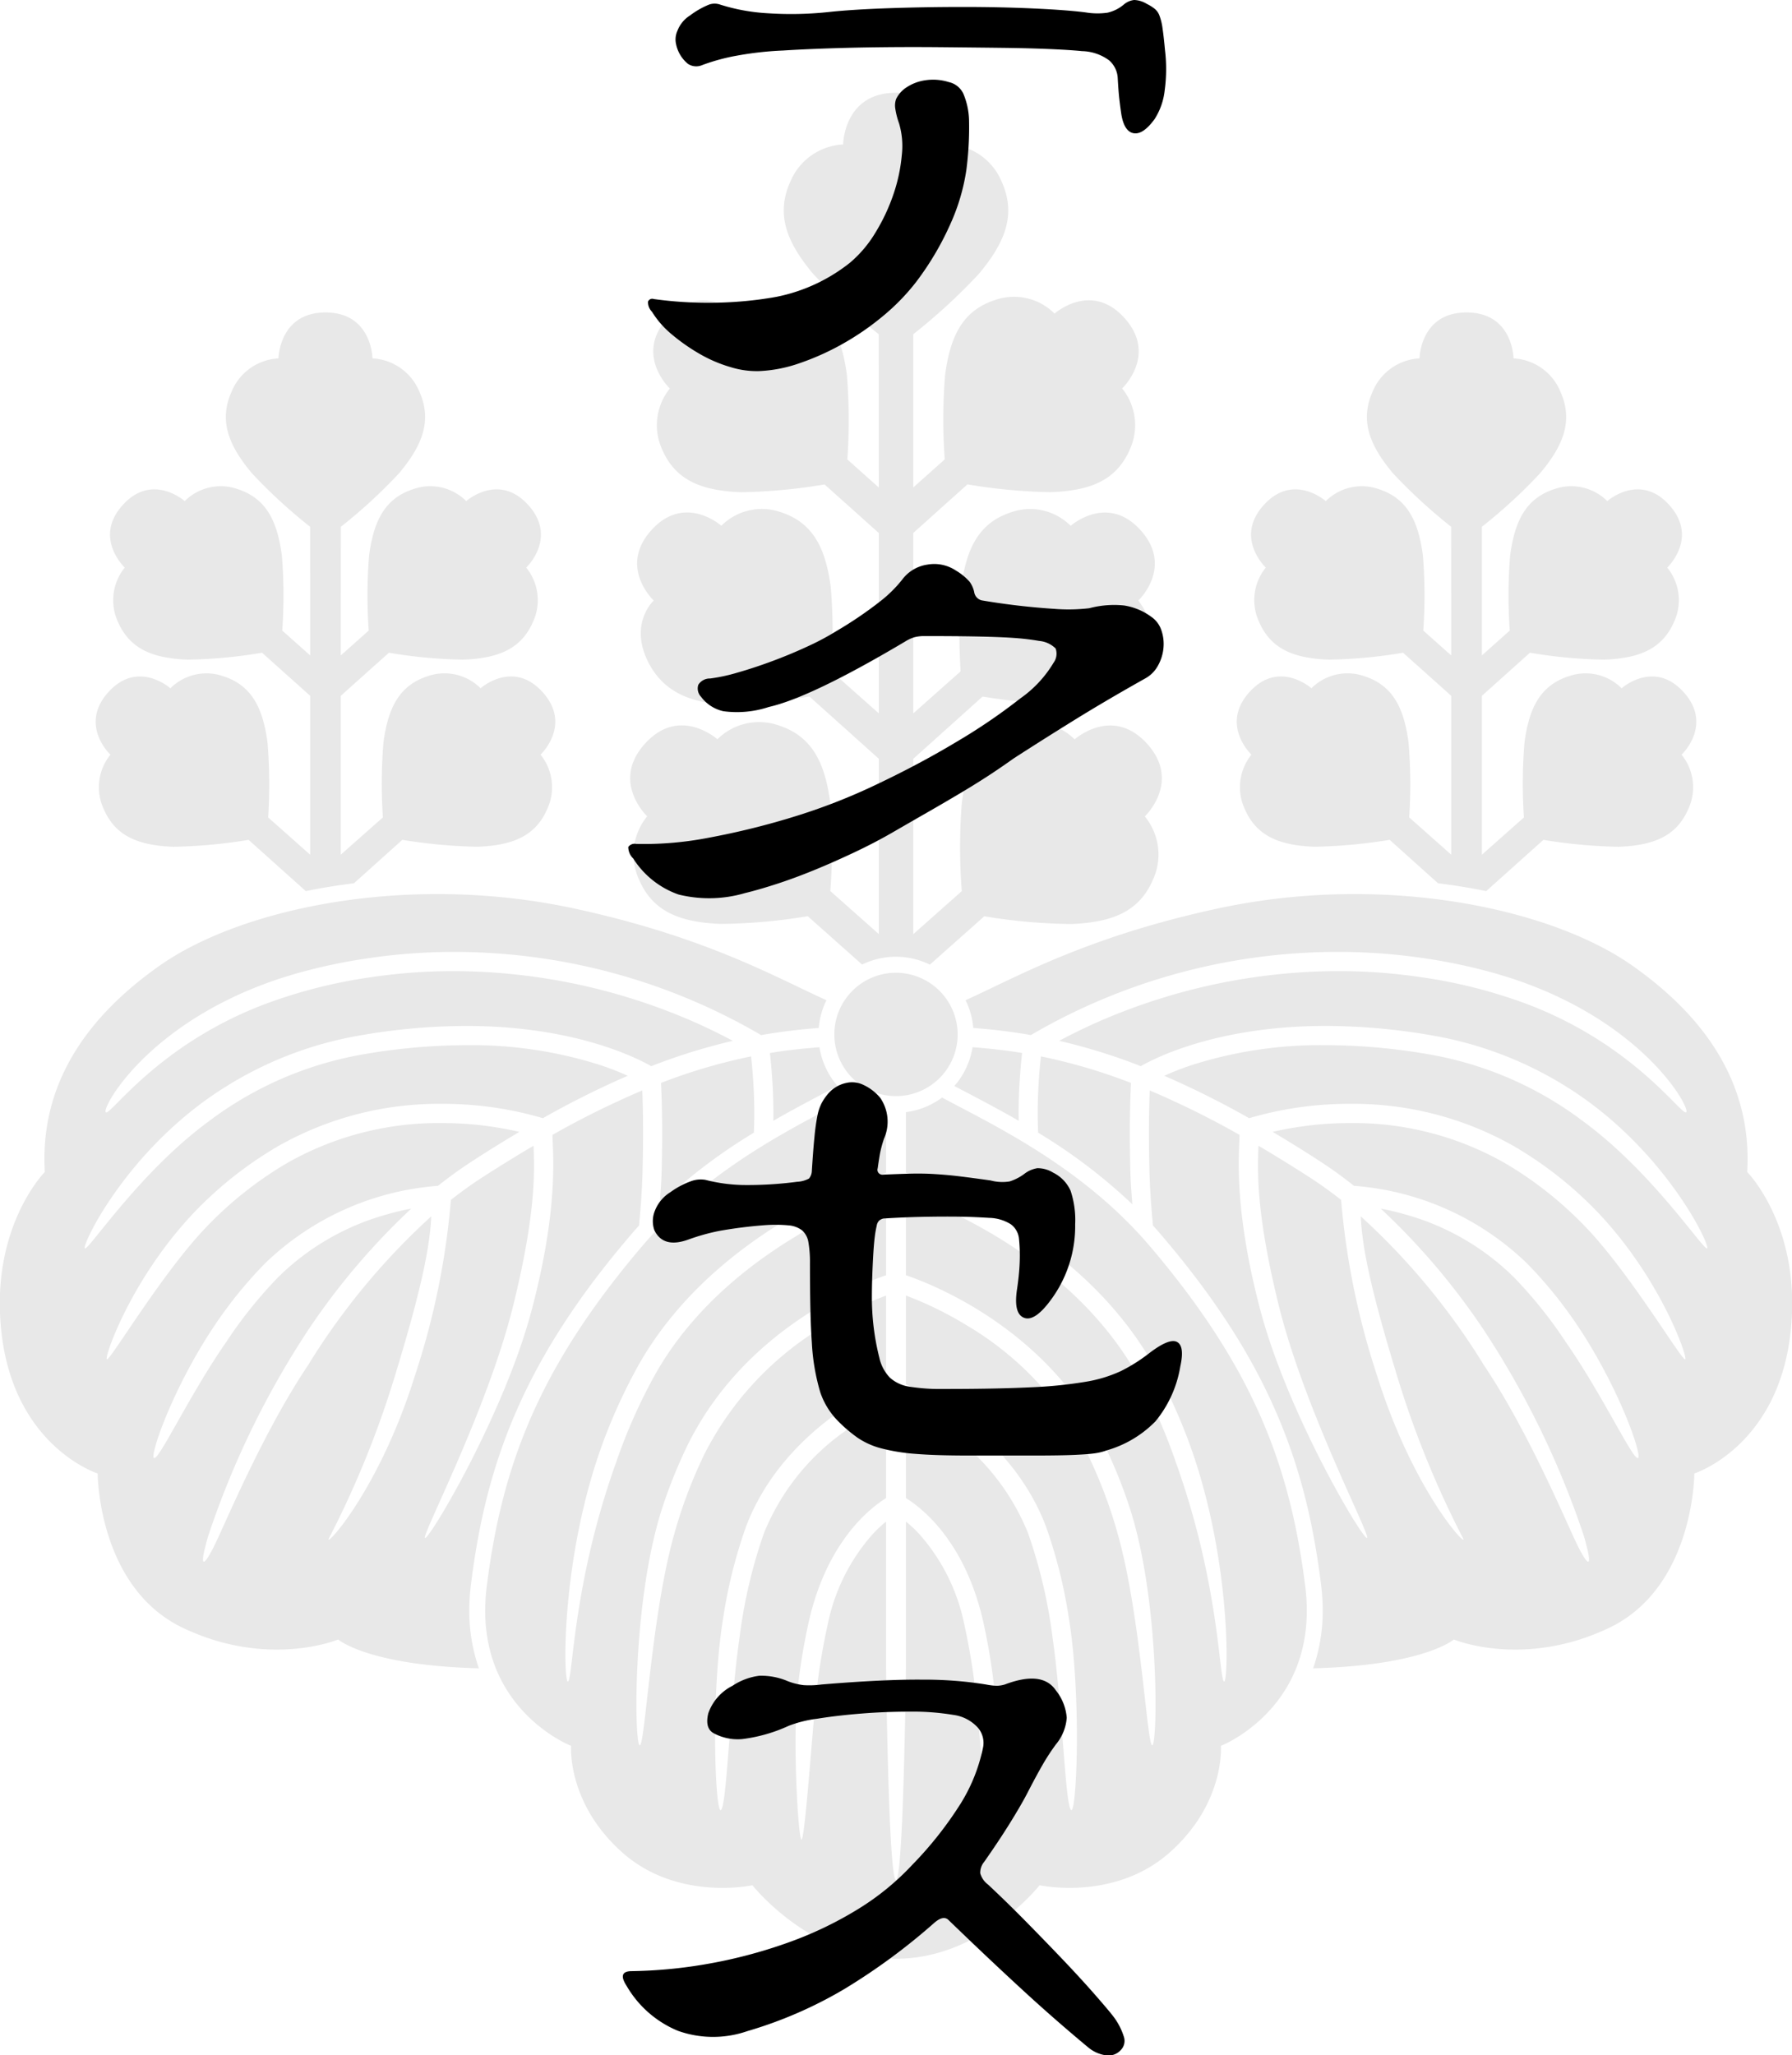
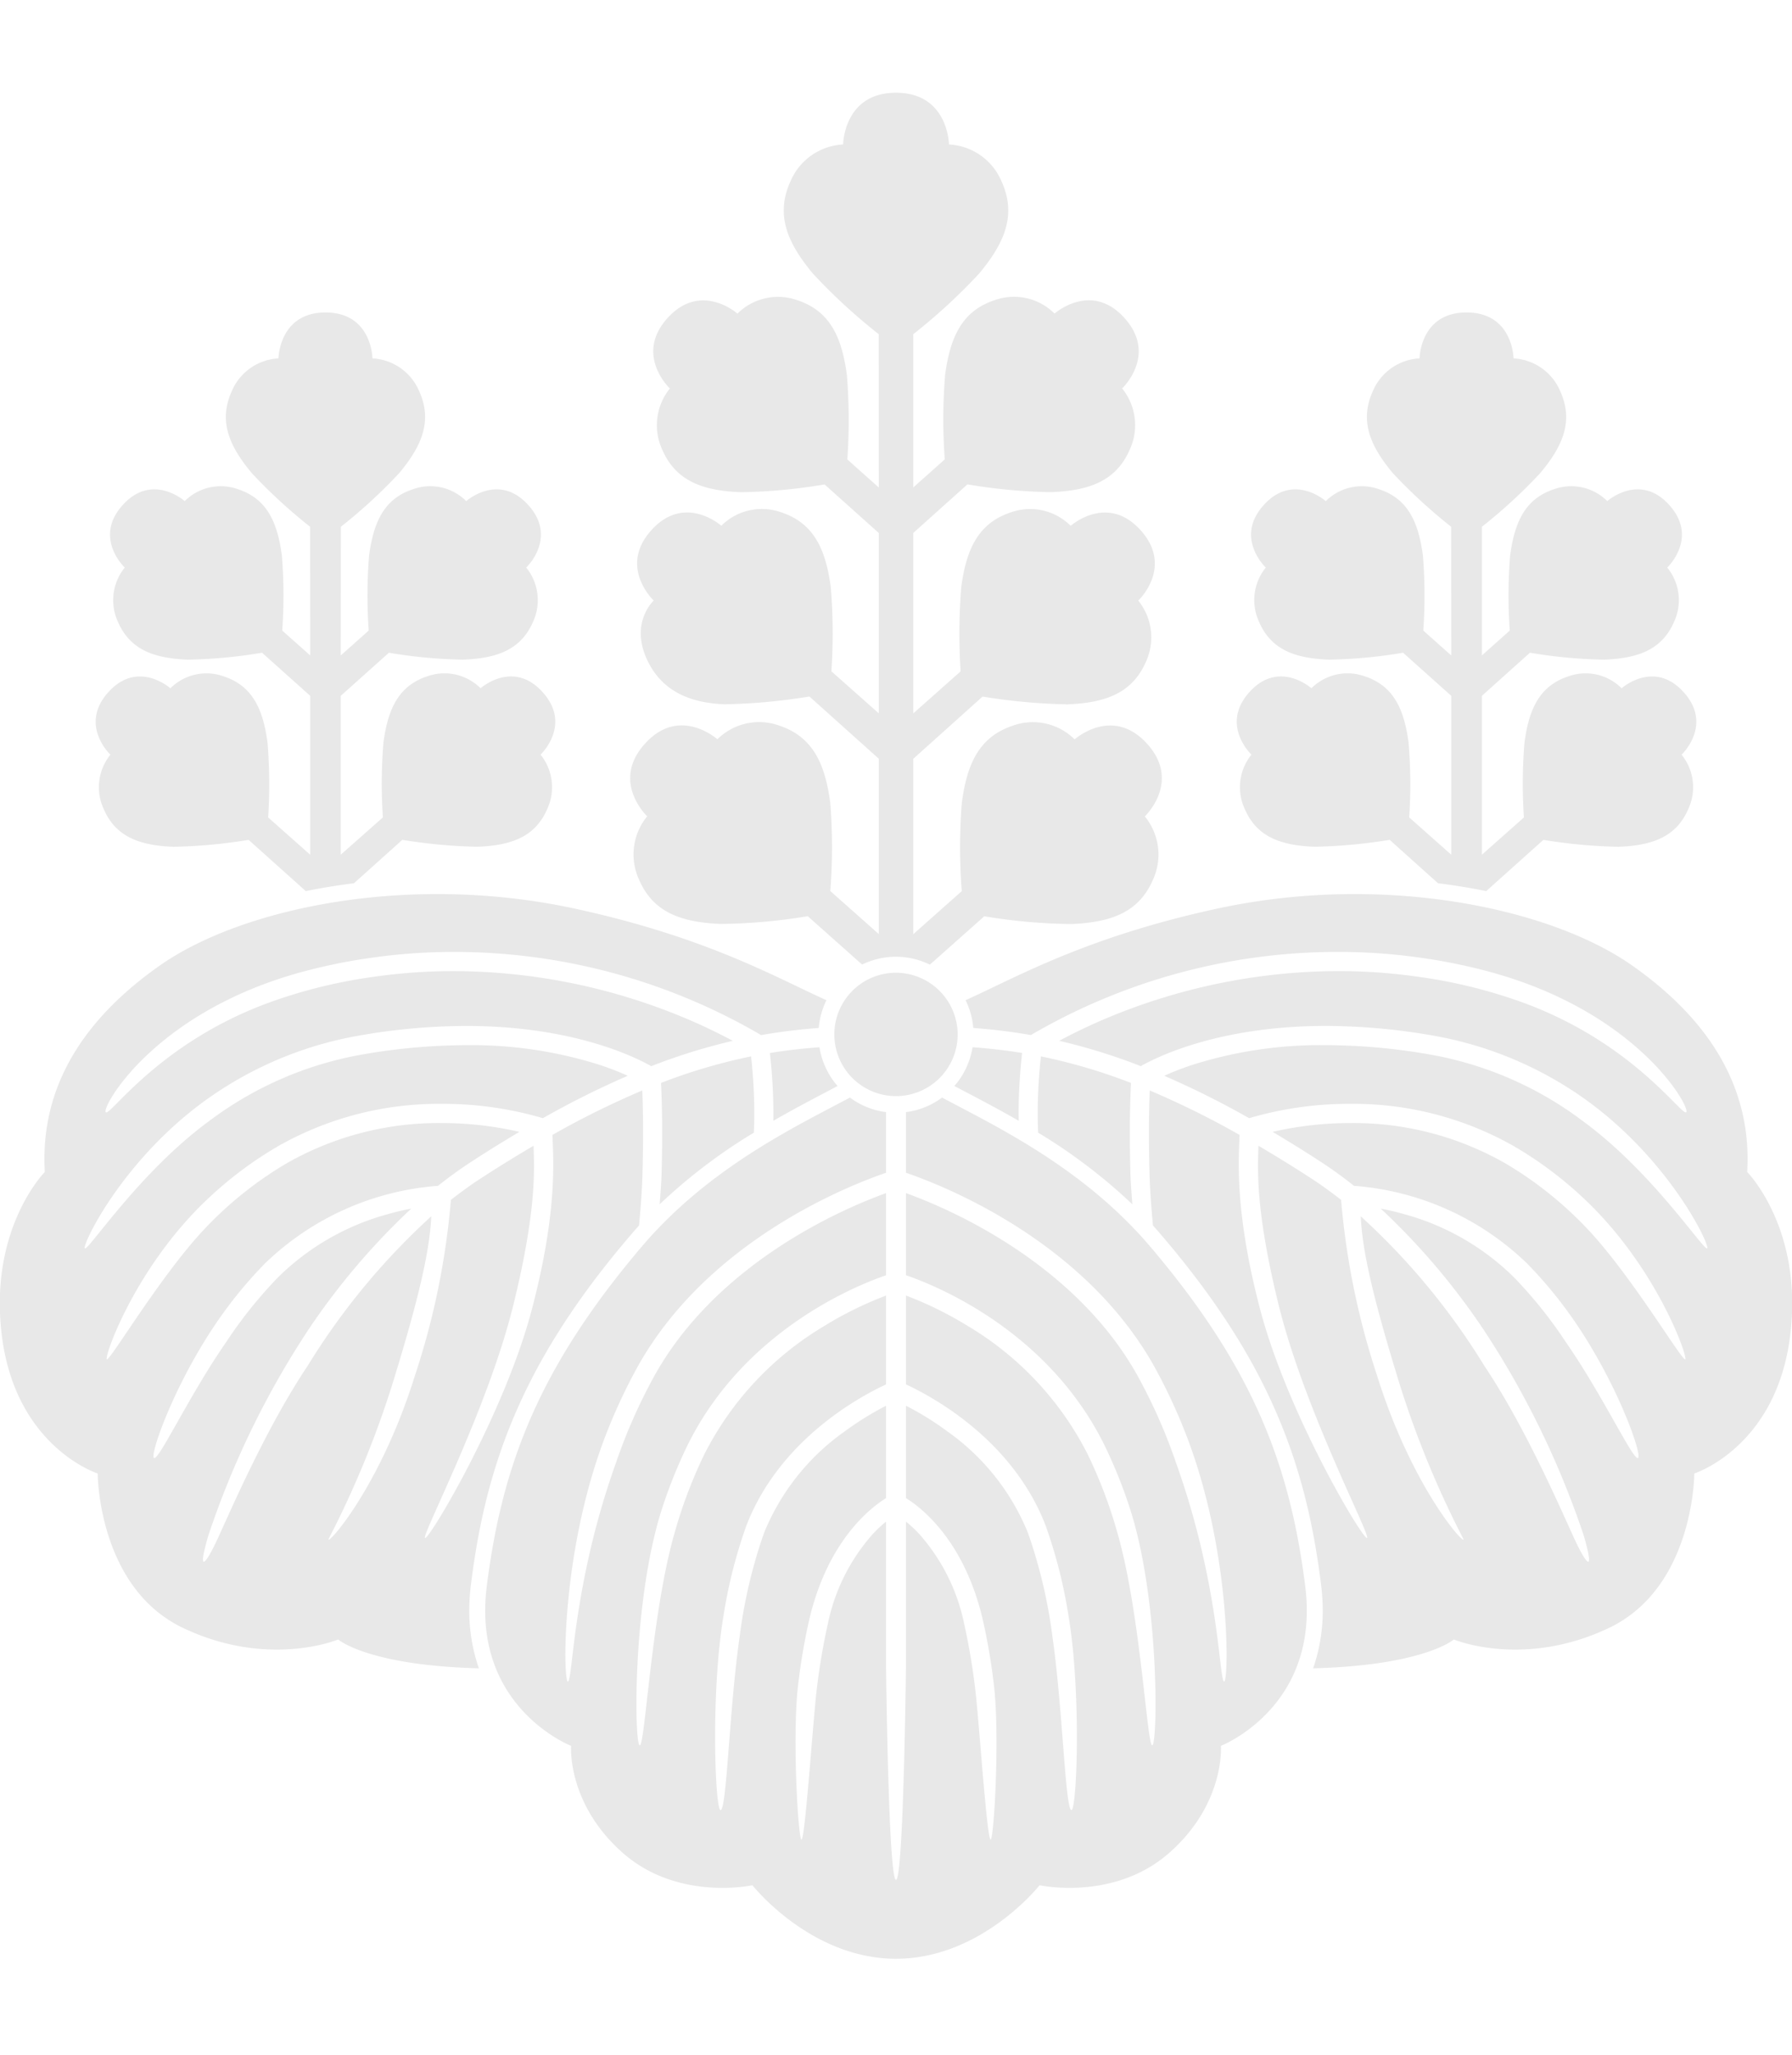
<svg xmlns="http://www.w3.org/2000/svg" id="traffic_ttl.svg" width="199.94" height="229.25" viewBox="0 0 199.94 229.25">
  <defs>
    <style>
      .cls-1 {
        fill: #e8e8e8;
      }

      .cls-1, .cls-2 {
        fill-rule: evenodd;
      }
    </style>
  </defs>
  <path id="goshitinokiri" class="cls-1" d="M1383.86,876.954a62.327,62.327,0,0,0-10.05,2.96c0.05,0.968.13,2.906,0.13,5.648,0,1.265-.02,2.709-0.06,4.306-0.03,1.154-.13,2.385-0.22,3.582a61,61,0,0,1,10.51-7.988c0.03-.745.05-1.487,0.05-2.211a58.768,58.768,0,0,0-.36-6.3m7.55-3.168a8.731,8.731,0,0,1,.86-3.1c-5.38-2.388-13.26-7.027-28.2-10.238-18.41-3.958-36.99-.071-46.16,6.359-9.06,6.358-13.38,14.074-12.85,23.041,0,0-6.32,6.361-4.78,18.373,1.6,12.366,10.68,15.258,10.68,15.258s0,12.717,9.55,17.24,17.28,1.273,17.28,1.273,3.28,2.892,15.7,3.218a19.456,19.456,0,0,1-1.07-6.427,23.461,23.461,0,0,1,.19-2.953c1.69-13.663,5.98-25.065,17.69-38.8,0.35-.413.7-0.813,1.06-1.21,0.19-1.976.34-4.063,0.39-6.012,0.04-1.576.06-3,.06-4.245,0-2.133-.04-3.758-0.09-4.808a97.866,97.866,0,0,0-10.02,4.956c0.06,2.363.66,8.219-2.29,19.431-3.06,11.676-11.39,25.6-11.92,25.533s6.93-14.171,9.84-25.966c2.58-10.468,2.35-15,2.26-17.783q-2.73,1.6-5.7,3.514c-1.21.782-2.38,1.627-3.52,2.522a84.808,84.808,0,0,1-4.03,19.646c-3.91,12.506-9.82,18.98-9.62,18.183a107.784,107.784,0,0,0,7.59-18.818c3.26-10.7,3.72-14.5,3.87-17.182a76.963,76.963,0,0,0-13.75,16.611c-4.59,6.843-8.47,15.837-10.03,19.23s-2.3,3.844-1.09-.241a97.742,97.742,0,0,1,11.15-22.937,77.306,77.306,0,0,1,11.49-13.521c-0.82.153-1.75,0.367-2.77,0.662a27.809,27.809,0,0,0-12.05,6.956,49.252,49.252,0,0,0-5.8,7.221c-4.15,5.955-7.62,13.432-8.1,12.966s2.77-9.622,8.36-17a47.392,47.392,0,0,1,4.04-4.694,31.1,31.1,0,0,1,19.3-8.65c1.23-.976,2.5-1.9,3.81-2.747,1.82-1.185,3.58-2.269,5.27-3.271a38.589,38.589,0,0,0-8.69-.986,34.269,34.269,0,0,0-17.2,4.446,41.65,41.65,0,0,0-9.76,7.93c-4.87,5.41-10.07,14.217-10.38,13.972-0.33-.239,3.23-10.446,11.47-18.085a42.654,42.654,0,0,1,7.62-5.671,36.3,36.3,0,0,1,18.25-4.733,39.454,39.454,0,0,1,11.31,1.6,98.943,98.943,0,0,1,9.47-4.729c-0.76-.348-1.73-0.742-2.91-1.145a47.214,47.214,0,0,0-15.13-2.269,67.884,67.884,0,0,0-11.75,1.071,39.836,39.836,0,0,0-17.04,7.484c-7.77,5.726-13.44,14.52-13.75,14.1s4.88-11.337,15.84-18.094a41.339,41.339,0,0,1,14.59-5.6,69.926,69.926,0,0,1,12.11-1.106c11.77,0,18.7,3.377,20.66,4.486a65.97,65.97,0,0,1,9.1-2.825,61.787,61.787,0,0,0-6.91-3.178,67.16,67.16,0,0,0-24.2-4.6,63.464,63.464,0,0,0-9.5.714,56.7,56.7,0,0,0-10.97,2.739c-12.53,4.525-17.98,12.9-18.39,12.278s5.31-10.937,21.4-15.5a62.232,62.232,0,0,1,7.65-1.631,64.84,64.84,0,0,1,9.81-.739,67.787,67.787,0,0,1,34.27,9.276c2.21-.387,4.33-0.637,6.43-0.793m2.1,6.473a8.658,8.658,0,0,1-2.02-4.324c-1.81.132-3.64,0.333-5.53,0.642a62.287,62.287,0,0,1,.39,6.674c0,0.294,0,.593-0.01.889,2.68-1.545,5.15-2.807,7.17-3.881m6.52,97.343c9.56,0,16.02-8.2,16.02-8.2s8.35,1.835,14.54-3.674,5.69-11.872,5.69-11.872,11.1-4.318,9.41-17.8c-1.69-13.423-5.76-24.308-17.28-37.871-7.53-8.868-17.35-13.488-23.24-16.638a8.587,8.587,0,0,1-4.03,1.624v6.763c3.74,1.279,19.65,7.329,27.63,21.474a62.281,62.281,0,0,1,3.62,7.725c5.21,13.451,4.75,28.284,4.21,27.53s-0.57-11.135-5.36-24.476a60.717,60.717,0,0,0-4.32-9.722c-4.24-7.56-11.03-12.769-16.79-16.073a58.869,58.869,0,0,0-8.99-4.192v9.16c3.31,1.139,15.86,6.15,22.18,19.023a54.847,54.847,0,0,1,2.75,6.809c3.38,10.281,3.16,26.244,2.57,26.6s-1.28-14.463-3.87-23.569a53.038,53.038,0,0,0-3.36-8.9,35.13,35.13,0,0,0-13.4-14.317,40.334,40.334,0,0,0-6.87-3.378v9.909c2.63,1.222,11.9,6.034,15.62,15.848a55.121,55.121,0,0,1,2.53,10.051c1.45,8.7.91,22.14,0.27,21.572-0.66-.592-0.95-11.456-2.07-19.3a56.9,56.9,0,0,0-2.72-11.563,25.689,25.689,0,0,0-9.04-11.386,32.783,32.783,0,0,0-4.59-2.843v10.305c1.75,1.081,6.51,4.751,8.57,13.554a68.747,68.747,0,0,1,1.24,7.267c0.7,5.884-.03,17.979-0.4,17.24s-1-9.466-1.43-14.226a72.51,72.51,0,0,0-1.48-9.792,21.634,21.634,0,0,0-4.98-9.994,14.044,14.044,0,0,0-1.52-1.429v16.271s-0.27,23.689-1.11,23.689-1.11-23.689-1.11-23.689V928.845a14.044,14.044,0,0,0-1.52,1.429,21.634,21.634,0,0,0-4.98,9.994,72.51,72.51,0,0,0-1.48,9.792c-0.43,4.76-1.06,13.48-1.42,14.226s-1.11-11.356-.41-17.24a68.747,68.747,0,0,1,1.24-7.267c2.06-8.8,6.82-12.473,8.57-13.554V915.92a33.374,33.374,0,0,0-4.59,2.843,25.689,25.689,0,0,0-9.04,11.386,56.246,56.246,0,0,0-2.71,11.563c-1.13,7.844-1.41,18.708-2.08,19.3-0.64.568-1.18-12.872,0.27-21.572a55.121,55.121,0,0,1,2.53-10.051c3.73-9.814,12.98-14.626,15.62-15.848v-9.909a40.334,40.334,0,0,0-6.87,3.378,35.13,35.13,0,0,0-13.4,14.317,53.038,53.038,0,0,0-3.36,8.9c-2.59,9.106-3.27,23.93-3.87,23.569s-0.81-16.323,2.57-26.6a54.847,54.847,0,0,1,2.75-6.809c6.32-12.873,18.87-17.884,22.18-19.023V892.2a58.869,58.869,0,0,0-8.99,4.192c-5.76,3.3-12.55,8.513-16.79,16.073a60.717,60.717,0,0,0-4.32,9.722c-4.79,13.341-4.81,23.728-5.36,24.476s-1-14.079,4.21-27.53a62.281,62.281,0,0,1,3.62-7.725c7.98-14.145,23.89-20.195,27.63-21.474v-6.763a8.672,8.672,0,0,1-4.03-1.624c-5.89,3.15-15.71,7.77-23.24,16.638-11.52,13.563-15.59,24.448-17.28,37.871-1.69,13.483,9.41,17.8,9.41,17.8s-0.49,6.361,5.69,11.872,14.54,3.674,14.54,3.674,6.47,8.2,16.02,8.2m16.17-100.648a62.327,62.327,0,0,1,10.05,2.96c-0.05.968-.13,2.906-0.13,5.648,0,1.265.02,2.709,0.06,4.306,0.03,1.154.13,2.385,0.22,3.582a61,61,0,0,0-10.51-7.988c-0.03-.745-0.05-1.487-0.05-2.211a58.768,58.768,0,0,1,.36-6.3m-7.55-3.168a8.528,8.528,0,0,0-.86-3.1c5.38-2.388,13.27-7.027,28.2-10.238,18.41-3.958,37-.071,46.16,6.359,9.06,6.358,13.38,14.074,12.85,23.041,0,0,6.32,6.361,4.78,18.373-1.59,12.366-10.68,15.258-10.68,15.258s0,12.717-9.55,17.24-17.28,1.273-17.28,1.273-3.28,2.892-15.7,3.218a19.456,19.456,0,0,0,1.07-6.427,23.461,23.461,0,0,0-.19-2.953c-1.69-13.663-5.98-25.065-17.69-38.8-0.35-.413-0.7-0.813-1.06-1.21-0.19-1.976-.34-4.063-0.39-6.012-0.04-1.576-.06-3-0.06-4.245,0-2.133.05-3.758,0.09-4.808a97.866,97.866,0,0,1,10.02,4.956c-0.06,2.363-.65,8.219,2.29,19.431,3.07,11.676,11.39,25.6,11.93,25.533s-6.94-14.171-9.85-25.966c-2.58-10.468-2.35-15-2.26-17.783q2.73,1.6,5.7,3.514c1.21,0.782,2.38,1.627,3.52,2.522a85.406,85.406,0,0,0,4.03,19.646c3.92,12.506,9.82,18.98,9.62,18.183a107.784,107.784,0,0,1-7.59-18.818c-3.26-10.7-3.72-14.5-3.87-17.182a76.674,76.674,0,0,1,13.75,16.611c4.59,6.843,8.47,15.837,10.03,19.23s2.3,3.844,1.1-.241a98.277,98.277,0,0,0-11.16-22.937,76.878,76.878,0,0,0-11.49-13.521c0.82,0.153,1.75.367,2.77,0.662a27.809,27.809,0,0,1,12.05,6.956,49.252,49.252,0,0,1,5.8,7.221c4.15,5.955,7.62,13.432,8.1,12.966s-2.77-9.622-8.36-17a47.392,47.392,0,0,0-4.04-4.694,31.1,31.1,0,0,0-19.3-8.65c-1.23-.976-2.5-1.9-3.81-2.747-1.82-1.185-3.58-2.269-5.27-3.271a38.666,38.666,0,0,1,8.69-.986,34.21,34.21,0,0,1,17.19,4.446,41.71,41.71,0,0,1,9.77,7.93c4.87,5.41,10.06,14.217,10.39,13.972,0.31-.239-3.24-10.446-11.48-18.085a42.654,42.654,0,0,0-7.62-5.671,36.274,36.274,0,0,0-18.25-4.733,39.454,39.454,0,0,0-11.31,1.6,98.943,98.943,0,0,0-9.47-4.729c0.76-.348,1.73-0.742,2.91-1.145A47.263,47.263,0,0,1,1448,875.7a67.884,67.884,0,0,1,11.75,1.071,39.738,39.738,0,0,1,17.03,7.484c7.78,5.726,13.45,14.52,13.76,14.1s-4.88-11.337-15.83-18.094a41.543,41.543,0,0,0-14.6-5.6,69.926,69.926,0,0,0-12.11-1.106c-11.77,0-18.71,3.377-20.66,4.486a65.97,65.97,0,0,0-9.1-2.825,61.787,61.787,0,0,1,6.91-3.178,67.16,67.16,0,0,1,24.2-4.6,63.367,63.367,0,0,1,9.5.714,56.7,56.7,0,0,1,10.97,2.739c12.53,4.525,17.98,12.9,18.39,12.278s-5.31-10.937-21.41-15.5a61.882,61.882,0,0,0-7.63-1.631,65.064,65.064,0,0,0-9.82-.739,67.787,67.787,0,0,0-34.27,9.276c-2.21-.387-4.34-0.637-6.43-0.793m-2.11,6.473a8.588,8.588,0,0,0,2.03-4.324c1.81,0.132,3.65.333,5.53,0.642a62.287,62.287,0,0,0-.39,6.674c0,0.294.01,0.593,0.01,0.889-2.68-1.545-5.15-2.807-7.18-3.881m0.37-5.716a6.88,6.88,0,1,1-6.88-6.916,6.9,6.9,0,0,1,6.88,6.916m-72.73-16.019c1.73-.357,3.53-0.647,5.37-0.876l5.4-4.845a58.8,58.8,0,0,0,8.37.772c3.78-.144,6.45-1.09,7.8-4.214a5.771,5.771,0,0,0-.75-6.06s3.54-3.311.23-6.974-6.92-.431-6.92-0.431a5.7,5.7,0,0,0-5.93-1.337c-3.22,1.056-4.41,3.639-4.91,7.407a56.422,56.422,0,0,0-.06,8.336l-4.7,4.158V836.736l5.37-4.806a55.191,55.191,0,0,0,8.27.772c3.78-.144,6.45-1.094,7.81-4.214a5.776,5.776,0,0,0-.76-6.057s3.54-3.314.23-6.975-6.92-.437-6.92-0.437a5.684,5.684,0,0,0-5.93-1.331c-3.22,1.053-4.41,3.641-4.91,7.407a55.562,55.562,0,0,0-.04,8.361l-3.12,2.776,0.01-14.351a57.614,57.614,0,0,0,6.5-5.976c2.56-3.063,3.72-5.832,2.26-9.1a6,6,0,0,0-5.23-3.706s-0.06-5.122-5.24-5.122-5.25,5.122-5.25,5.122a6,6,0,0,0-5.23,3.706c-1.46,3.27-.3,6.039,2.26,9.1a58.488,58.488,0,0,0,6.5,5.976l0.01,14.351-3.12-2.776a55.562,55.562,0,0,0-.04-8.361c-0.5-3.766-1.69-6.354-4.91-7.407a5.684,5.684,0,0,0-5.93,1.331s-3.61-3.226-6.92.437,0.23,6.975.23,6.975a5.776,5.776,0,0,0-.76,6.057c1.36,3.12,4.03,4.07,7.81,4.214a55.191,55.191,0,0,0,8.27-.772l5.37,4.806V854.46l-4.69-4.158a57.8,57.8,0,0,0-.07-8.336c-0.5-3.768-1.69-6.351-4.91-7.407a5.7,5.7,0,0,0-5.93,1.337s-3.61-3.233-6.92.431,0.23,6.974.23,6.974a5.771,5.771,0,0,0-.75,6.06c1.35,3.124,4.02,4.07,7.8,4.214a58.8,58.8,0,0,0,8.37-.772Zm131.7,0q-2.6-.535-5.37-0.876l-5.4-4.845a58.8,58.8,0,0,1-8.37.772c-3.77-.144-6.45-1.09-7.8-4.214a5.771,5.771,0,0,1,.75-6.06s-3.53-3.311-.23-6.974,6.92-.431,6.92-0.431a5.7,5.7,0,0,1,5.93-1.337c3.22,1.056,4.41,3.639,4.91,7.407a56.4,56.4,0,0,1,.07,8.336l4.69,4.158V836.736l-5.37-4.806a55.191,55.191,0,0,1-8.27.772c-3.78-.144-6.45-1.094-7.8-4.214a5.762,5.762,0,0,1,.75-6.057s-3.54-3.314-.23-6.975,6.92-.437,6.92-0.437a5.7,5.7,0,0,1,5.93-1.331c3.22,1.053,4.41,3.641,4.91,7.407a55.562,55.562,0,0,1,.04,8.361l3.12,2.776-0.01-14.351a59.389,59.389,0,0,1-6.5-5.976c-2.56-3.063-3.72-5.832-2.26-9.1a6,6,0,0,1,5.23-3.706s0.06-5.122,5.25-5.122,5.24,5.122,5.24,5.122a6,6,0,0,1,5.23,3.706c1.46,3.27.31,6.039-2.26,9.1a57.614,57.614,0,0,1-6.5,5.976v14.351l3.11-2.776a55.562,55.562,0,0,1,.04-8.361c0.5-3.766,1.7-6.354,4.91-7.407a5.684,5.684,0,0,1,5.93,1.331s3.62-3.226,6.92.437-0.23,6.975-.23,6.975a5.753,5.753,0,0,1,.76,6.057c-1.36,3.12-4.03,4.07-7.81,4.214a55.313,55.313,0,0,1-8.27-.772l-5.36,4.806V854.46l4.69-4.158a56.422,56.422,0,0,1,.06-8.336c0.5-3.768,1.69-6.351,4.91-7.407a5.685,5.685,0,0,1,5.93,1.337s3.61-3.233,6.92.431-0.23,6.974-.23,6.974a5.771,5.771,0,0,1,.75,6.06c-1.35,3.124-4.02,4.07-7.8,4.214a58.934,58.934,0,0,1-8.37-.772Zm-62.07,8.2,6.07-5.395a62.276,62.276,0,0,0,9.76.864c4.39-.19,7.5-1.3,9.06-4.947a6.7,6.7,0,0,0-.91-7.056s4.11-3.875.24-8.122-8.07-.47-8.07-0.47a6.609,6.609,0,0,0-6.91-1.524c-3.74,1.246-5.12,4.262-5.68,8.656a62.771,62.771,0,0,0,0,9.793l-5.41,4.8V843.759l7.73-6.94a65.772,65.772,0,0,0,9.43.869c4.25-.159,7.26-1.23,8.79-4.742a6.51,6.51,0,0,0-.85-6.83s3.98-3.728.26-7.853-7.8-.49-7.8-0.49a6.4,6.4,0,0,0-6.67-1.5c-3.63,1.191-4.98,4.1-5.54,8.348a65.157,65.157,0,0,0-.07,9.386l-5.28,4.688V818.568l6.04-5.417a61.441,61.441,0,0,0,9.32.867c4.25-.158,7.26-1.228,8.79-4.742a6.508,6.508,0,0,0-.85-6.827s3.98-3.729.26-7.857-7.8-.491-7.8-0.491a6.4,6.4,0,0,0-6.67-1.5c-3.63,1.188-4.98,4.1-5.54,8.346a61.663,61.663,0,0,0-.04,9.416l-3.51,3.13V796.4a64.989,64.989,0,0,0,7.32-6.733c2.89-3.453,4.2-6.568,2.55-10.257a6.756,6.756,0,0,0-5.89-4.173s-0.07-5.768-5.91-5.768-5.9,5.768-5.9,5.768a6.766,6.766,0,0,0-5.9,4.173c-1.65,3.689-.34,6.8,2.55,10.257a64.989,64.989,0,0,0,7.32,6.733l0.01,17.1-3.51-3.13a62.973,62.973,0,0,0-.05-9.416c-0.56-4.244-1.91-7.158-5.54-8.346a6.4,6.4,0,0,0-6.67,1.5s-4.07-3.631-7.8.491,0.26,7.857.26,7.857a6.508,6.508,0,0,0-.85,6.827c1.53,3.514,4.54,4.584,8.8,4.742a61.43,61.43,0,0,0,9.31-.867l6.05,5.417V838.69L1392.82,834a62.4,62.4,0,0,0-.07-9.386c-0.56-4.25-1.91-7.157-5.54-8.348a6.4,6.4,0,0,0-6.67,1.5s-4.07-3.636-7.8.49,0.26,7.853.26,7.853-2.58,2.357-.85,6.36c1.53,3.517,4.54,5.053,8.79,5.212a65.772,65.772,0,0,0,9.43-.869l7.74,6.94v19.557l-5.41-4.8a64.023,64.023,0,0,0,0-9.793c-0.57-4.394-1.95-7.41-5.69-8.656a6.62,6.62,0,0,0-6.91,1.524s-4.2-3.78-8.06.47c-3.88,4.247.23,8.122,0.23,8.122a6.7,6.7,0,0,0-.91,7.056c1.56,3.643,4.67,4.757,9.07,4.947a62.256,62.256,0,0,0,9.75-.864l6.07,5.395A8.593,8.593,0,0,1,1403.81,866.72Z" transform="translate(-1300.06 -759.125)" />
-   <path id="access" class="cls-2" d="M1429.77,762.3a6.279,6.279,0,0,0-.34-1.419,1.768,1.768,0,0,0-.54-0.778,4.766,4.766,0,0,0-.87-0.54,2.863,2.863,0,0,0-1.42-.439,2.133,2.133,0,0,0-1.15.506,4.305,4.305,0,0,1-1.83.913,8.031,8.031,0,0,1-2.43-.034q-2.1-.27-5.81-0.439c-2.48-.112-5.1-0.169-7.88-0.169s-5.48.045-8.14,0.135-4.84.226-6.56,0.4a39.594,39.594,0,0,1-7.06.169,21.512,21.512,0,0,1-5.37-.98,1.85,1.85,0,0,0-1.25.034,9.322,9.322,0,0,0-2.06,1.183,3.5,3.5,0,0,0-1.42,1.723,2.351,2.351,0,0,0-.14,1.521,3.812,3.812,0,0,0,1.32,2.163,1.671,1.671,0,0,0,1.59.135,22.3,22.3,0,0,1,3.85-1.048,37.153,37.153,0,0,1,5.14-.574c1.39-.09,3.07-0.169,5.03-0.237s4.03-.112,6.22-0.135,4.4-.022,6.66,0,4.38,0.045,6.38.068,3.81,0.067,5.41.135,2.83,0.147,3.68.236a5.291,5.291,0,0,1,3.01,1.014,2.8,2.8,0,0,1,.98,2.028c0.05,0.856.1,1.6,0.17,2.23s0.15,1.24.24,1.825q0.33,1.891,1.38,2.061c0.7,0.113,1.48-.416,2.33-1.588a7.413,7.413,0,0,0,1.12-3.211,17.682,17.682,0,0,0,.03-4.494Q1429.905,763.216,1429.77,762.3Zm-21.59,10.239a8.158,8.158,0,0,0-.64-2.974,2.35,2.35,0,0,0-1.62-1.284,5.82,5.82,0,0,0-2.64-.2,5.094,5.094,0,0,0-2.06.778,3.228,3.228,0,0,0-1.18,1.317,2.2,2.2,0,0,0-.11.913,8.364,8.364,0,0,0,.44,1.791,8.887,8.887,0,0,1,.31,3.514,18.47,18.47,0,0,1-.91,4.325,21.065,21.065,0,0,1-2,4.292,13.431,13.431,0,0,1-2.87,3.413,19.2,19.2,0,0,1-8.82,3.92,44.454,44.454,0,0,1-13.08.135,0.5,0.5,0,0,0-.64.3,1.522,1.522,0,0,0,.44,1.115,10.439,10.439,0,0,0,2.26,2.568,21.51,21.51,0,0,0,3.11,2.163,15.5,15.5,0,0,0,3.42,1.453,9.838,9.838,0,0,0,3.17.439,15.671,15.671,0,0,0,4.5-.878,28.668,28.668,0,0,0,4.76-2.129,29.749,29.749,0,0,0,4.53-3.109,23.935,23.935,0,0,0,3.72-3.818,32.558,32.558,0,0,0,3.85-6.522,22.615,22.615,0,0,0,1.76-5.981A36.773,36.773,0,0,0,1408.18,772.541Zm17.34,54.125a10.8,10.8,0,0,0-3.92.3,19.99,19.99,0,0,1-3.96.068,77.76,77.76,0,0,1-8.07-.947,1.13,1.13,0,0,1-.82-0.946,3.061,3.061,0,0,0-.5-1.115,6.208,6.208,0,0,0-1.52-1.25,4.356,4.356,0,0,0-3.18-.676,4.265,4.265,0,0,0-2.84,1.69,14.384,14.384,0,0,1-2.43,2.4,44.361,44.361,0,0,1-4.93,3.345,28.891,28.891,0,0,1-3.18,1.69c-1.26.586-2.56,1.126-3.89,1.622s-2.62.924-3.88,1.284a19.709,19.709,0,0,1-3.11.676,1.492,1.492,0,0,0-1.32.709,1.336,1.336,0,0,0,.3,1.318,4.234,4.234,0,0,0,2.51,1.622,11.355,11.355,0,0,0,5.06-.473q4.74-1.08,15.21-7.3a4.139,4.139,0,0,1,1.01-.473,4.269,4.269,0,0,1,1.15-.135c2.07,0,3.81.011,5.21,0.034s2.56,0.057,3.51.1,1.73,0.1,2.37.169,1.19,0.147,1.69.236a2.972,2.972,0,0,1,1.85.845,1.711,1.711,0,0,1-.23,1.588,12.991,12.991,0,0,1-3.72,3.988,64.776,64.776,0,0,1-7.1,4.832q-4.11,2.468-8.81,4.7a66.456,66.456,0,0,1-8.89,3.515,84.745,84.745,0,0,1-10.04,2.5,37.853,37.853,0,0,1-8.01.676,0.866,0.866,0,0,0-.88.338,1.769,1.769,0,0,0,.55,1.284,9.829,9.829,0,0,0,5.06,4.021,14.229,14.229,0,0,0,7.44-.169c0.94-.225,2.08-0.551,3.41-0.98s2.74-.946,4.23-1.554,2.99-1.273,4.52-1.994,3-1.487,4.4-2.3q2.22-1.283,4.05-2.331c1.22-.7,2.35-1.363,3.41-1.994s2.08-1.261,3.05-1.892,1.92-1.284,2.87-1.96q3.24-2.094,6.79-4.292t8.01-4.7a3.579,3.579,0,0,0,1.32-1.385,4.941,4.941,0,0,0,.6-1.927,4.671,4.671,0,0,0-.23-1.993,2.941,2.941,0,0,0-1.15-1.521A6.9,6.9,0,0,0,1425.52,826.666Zm5.84,82.128q-0.9-.432-3.21,1.368a18.442,18.442,0,0,1-3.06,1.908,15.2,15.2,0,0,1-3.96,1.188,49.518,49.518,0,0,1-6.19.612q-3.78.182-9.68,0.18a21.676,21.676,0,0,1-3.71-.252,4.16,4.16,0,0,1-2.2-1.008,4.636,4.636,0,0,1-1.18-2.232,27.3,27.3,0,0,1-.69-3.924,27.641,27.641,0,0,1-.14-2.988c0-1.08.04-2.531,0.14-4.356q0.075-1.366.18-2.2a11.786,11.786,0,0,1,.22-1.26,0.994,0.994,0,0,1,.29-0.576,1.146,1.146,0,0,1,.46-0.216c1.59-.1,2.94-0.155,4.07-0.18s2.15-.036,3.06-0.036,1.73,0.013,2.45.036,1.46,0.061,2.23.108a4.716,4.716,0,0,1,2.41.72,2.279,2.279,0,0,1,.9,1.584,19.021,19.021,0,0,1,.07,2.88c-0.04.864-.14,1.777-0.28,2.736-0.29,1.872-.02,2.952.82,3.24s1.91-.5,3.21-2.376a13.815,13.815,0,0,0,2.45-8.064,10.32,10.32,0,0,0-.51-3.744,4.108,4.108,0,0,0-1.94-2.016,3.291,3.291,0,0,0-1.77-.5,3.17,3.17,0,0,0-1.47.648,5.557,5.557,0,0,1-1.62.828,5.144,5.144,0,0,1-2.13-.108c-1.34-.191-2.52-0.347-3.52-0.468s-1.96-.2-2.85-0.252-1.77-.059-2.66-0.036-1.89.061-2.99,0.108a0.542,0.542,0,0,1-.57-0.72c0.09-.671.18-1.211,0.25-1.62a12.249,12.249,0,0,1,.46-1.692,4.683,4.683,0,0,0-.43-4.536,5.363,5.363,0,0,0-1.87-1.44,2.865,2.865,0,0,0-1.94-.216,3.643,3.643,0,0,0-2.09,1.3,5.6,5.6,0,0,0-.65.972,5.406,5.406,0,0,0-.47,1.44,23.488,23.488,0,0,0-.32,2.34c-0.1.961-.19,2.209-0.29,3.744a1.384,1.384,0,0,1-.32.864,3.092,3.092,0,0,1-1.33.36,42.306,42.306,0,0,1-6.02.36,18.3,18.3,0,0,1-4.21-.576,3.155,3.155,0,0,0-1.58.144,9.051,9.051,0,0,0-2.31,1.224,4.268,4.268,0,0,0-1.76,2.124,3.053,3.053,0,0,0-.04,2.124q1.005,2.09,3.89,1.008a23.34,23.34,0,0,1,3.39-.936,50.151,50.151,0,0,1,5.25-.648,15.874,15.874,0,0,1,2.45.036,2.87,2.87,0,0,1,1.48.54,2.2,2.2,0,0,1,.72,1.3,13.091,13.091,0,0,1,.18,2.376q0,6.048.21,8.856a23.622,23.622,0,0,0,.94,5.544,8.378,8.378,0,0,0,2.01,3.24,16.286,16.286,0,0,0,2.16,1.836,8.519,8.519,0,0,0,2.67,1.188,21.087,21.087,0,0,0,3.85.612q2.265,0.182,5.87.18h7.45q2.775,0,4.35-.072,1.59-.071,2.31-0.18a6.266,6.266,0,0,0,1.29-.324,12.34,12.34,0,0,0,5.44-3.24,12.921,12.921,0,0,0,2.77-6.12Q1432.26,909.228,1431.36,908.794Zm-5.87,77.631a7.313,7.313,0,0,0-1.23-2.412c-0.33-.432-0.98-1.2-1.94-2.3s-2.1-2.352-3.42-3.744-2.74-2.856-4.25-4.392-2.96-2.952-4.35-4.248a2.378,2.378,0,0,1-.87-1.26,1.871,1.871,0,0,1,.43-1.26q1.665-2.376,2.85-4.284c0.79-1.272,1.43-2.364,1.91-3.276,0.67-1.3,1.24-2.364,1.72-3.2a24.2,24.2,0,0,1,1.52-2.34,5.253,5.253,0,0,0,1.22-2.988,5.567,5.567,0,0,0-1.22-3.06q-1.515-2.232-5.69-.648a3.366,3.366,0,0,1-.9.144,7.275,7.275,0,0,1-1.19-.144,43.6,43.6,0,0,0-7.13-.54q-4.32-.036-11.23.54a10.177,10.177,0,0,1-2.01.072,7.392,7.392,0,0,1-1.73-.432,7.505,7.505,0,0,0-3.21-.612,6.943,6.943,0,0,0-2.98,1.116,5.441,5.441,0,0,0-2.7,3.06q-0.4,1.62.54,2.2a5.672,5.672,0,0,0,3.24.684,17.48,17.48,0,0,0,5.18-1.476,13.37,13.37,0,0,1,3.17-.792c1.48-.24,3.13-0.432,4.93-0.576s3.62-.216,5.47-0.216a27.683,27.683,0,0,1,4.79.36,4.48,4.48,0,0,1,2.73,1.4,2.607,2.607,0,0,1,.58,2.34,19.07,19.07,0,0,1-2.41,6.048,41.181,41.181,0,0,1-5.44,6.912,28.909,28.909,0,0,1-5.97,4.9,41.253,41.253,0,0,1-7.56,3.672,54.618,54.618,0,0,1-8.64,2.376,53.373,53.373,0,0,1-9.15.936q-1.65,0-.57,1.656a11.833,11.833,0,0,0,5.72,5,11.674,11.674,0,0,0,7.74.036,47.331,47.331,0,0,0,10.8-4.68,69.382,69.382,0,0,0,10.08-7.416c0.67-.576,1.2-0.672,1.58-0.288q4.32,4.176,8,7.56,3.66,3.384,7.56,6.624a3.956,3.956,0,0,0,2.01.9,1.851,1.851,0,0,0,1.66-.612A1.457,1.457,0,0,0,1425.49,986.425Z" transform="translate(-1300.06 -759.125)" />
</svg>